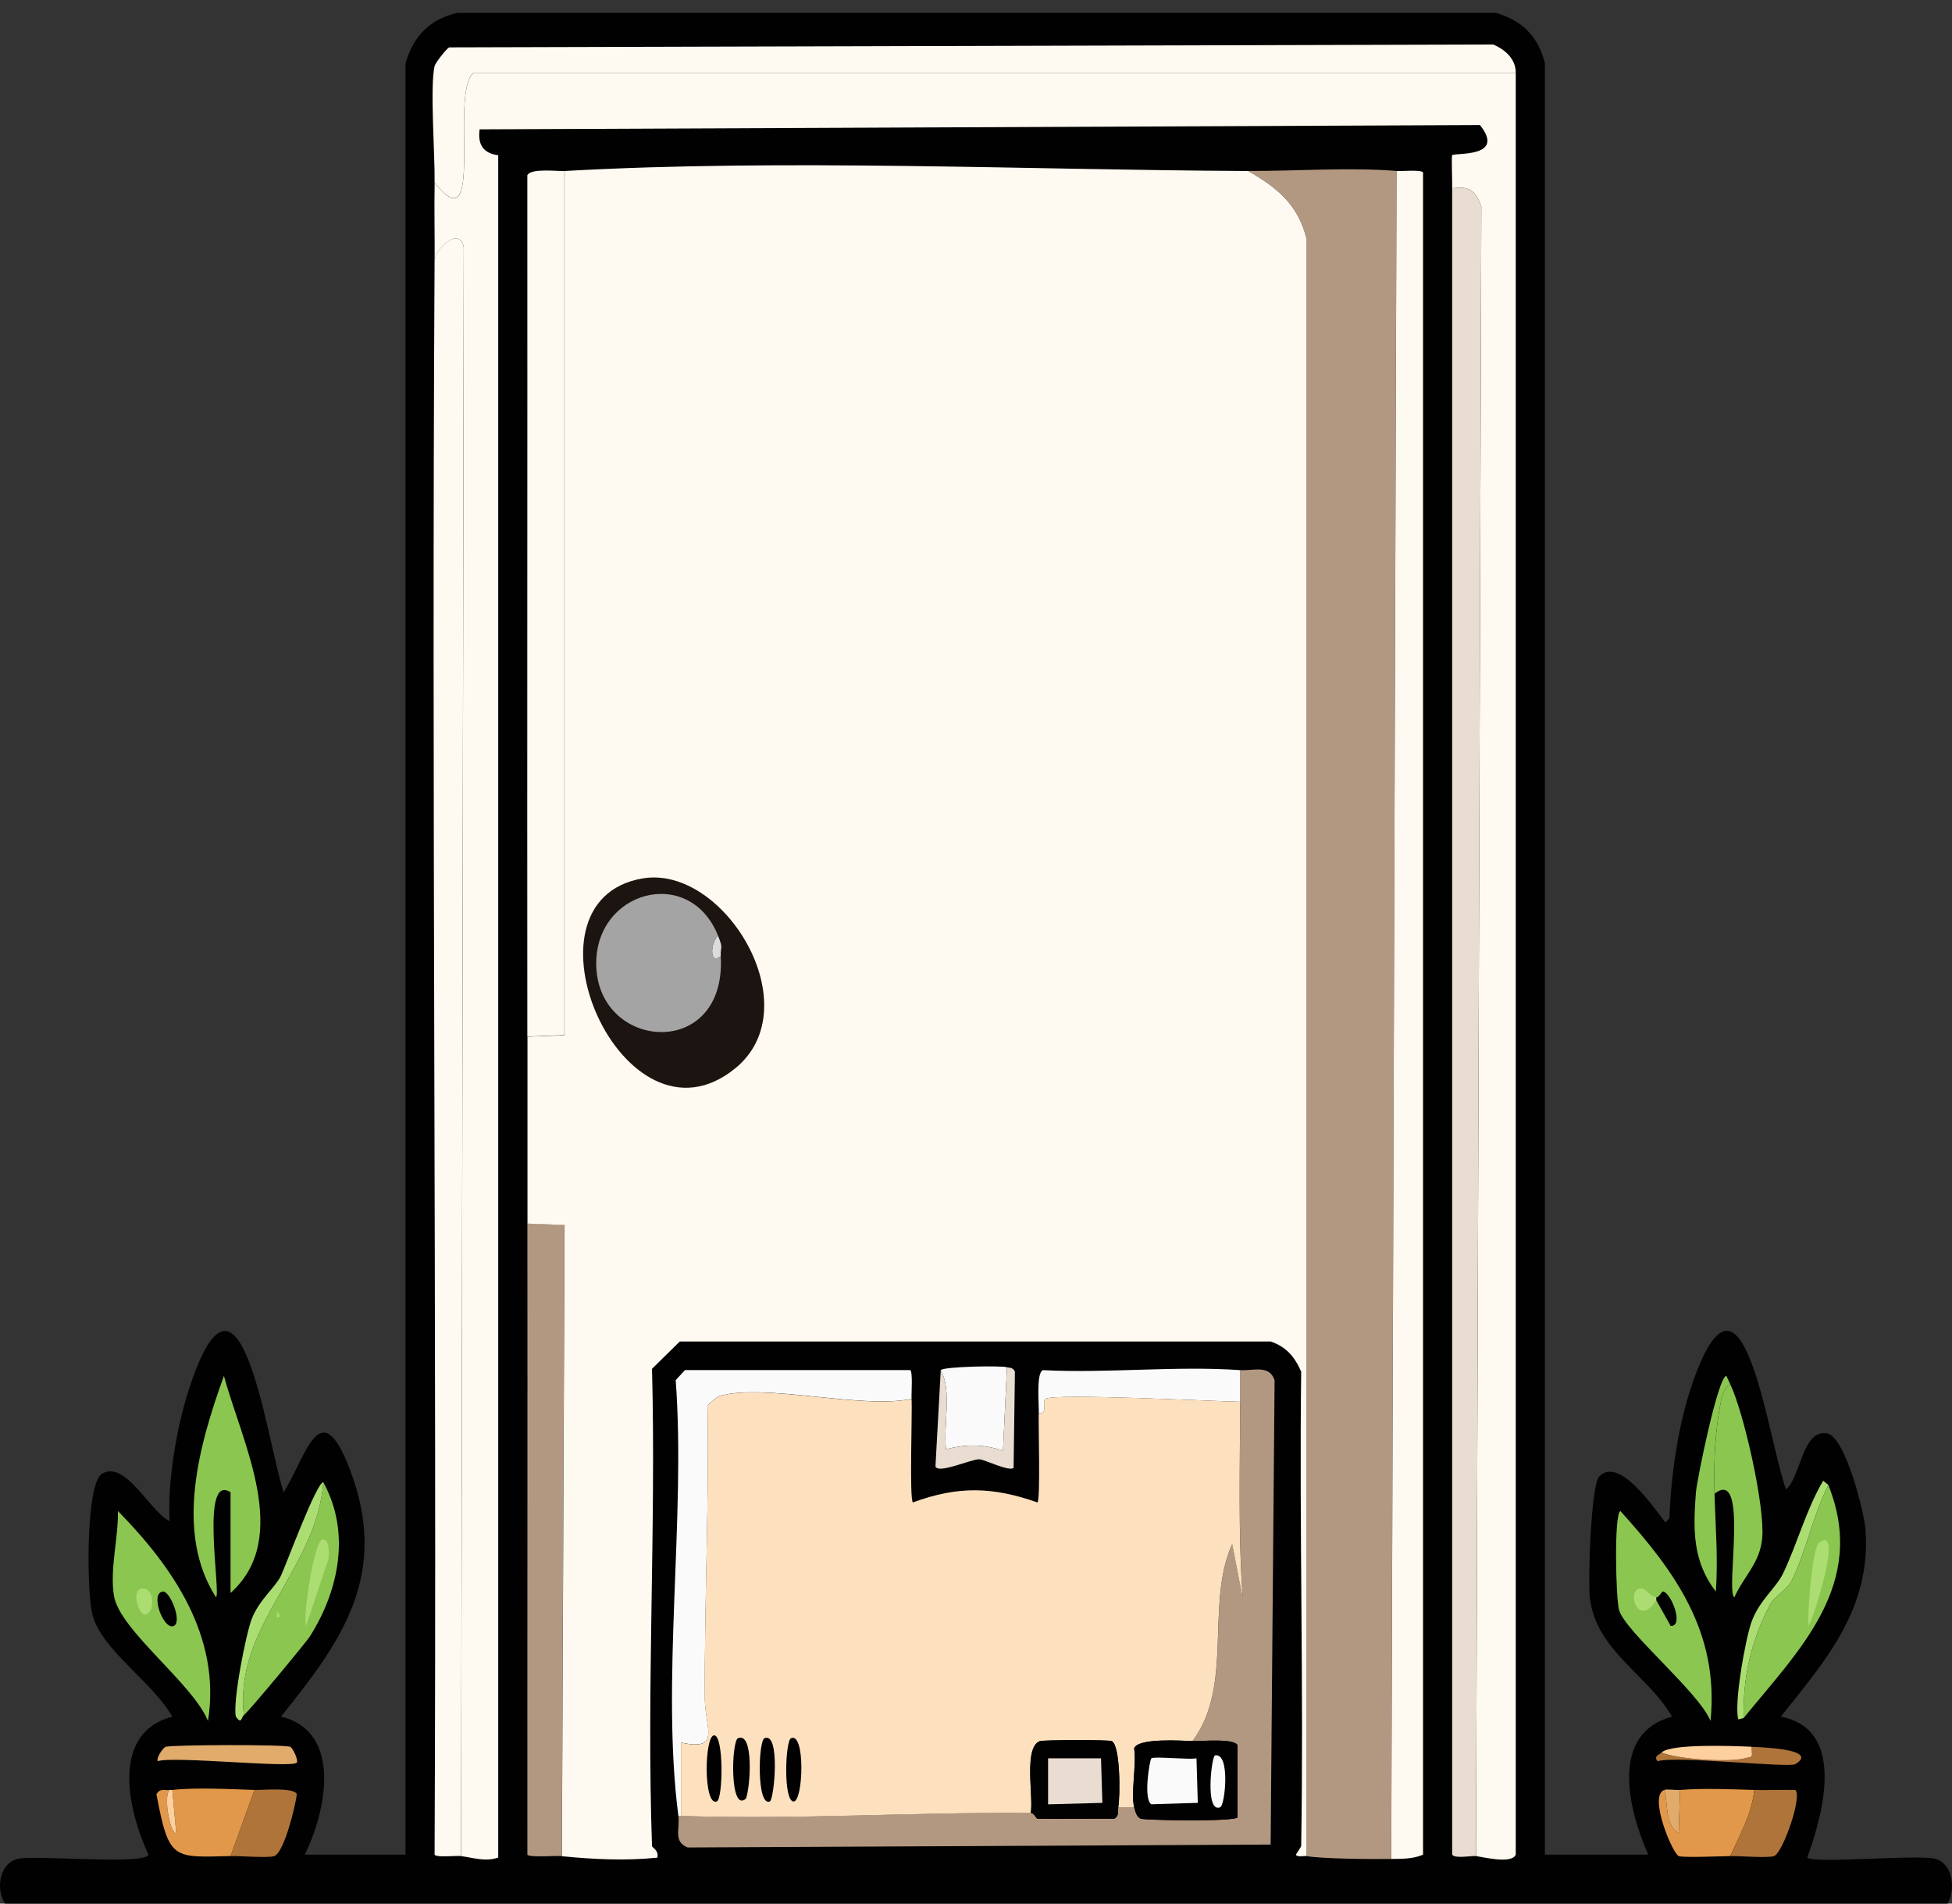
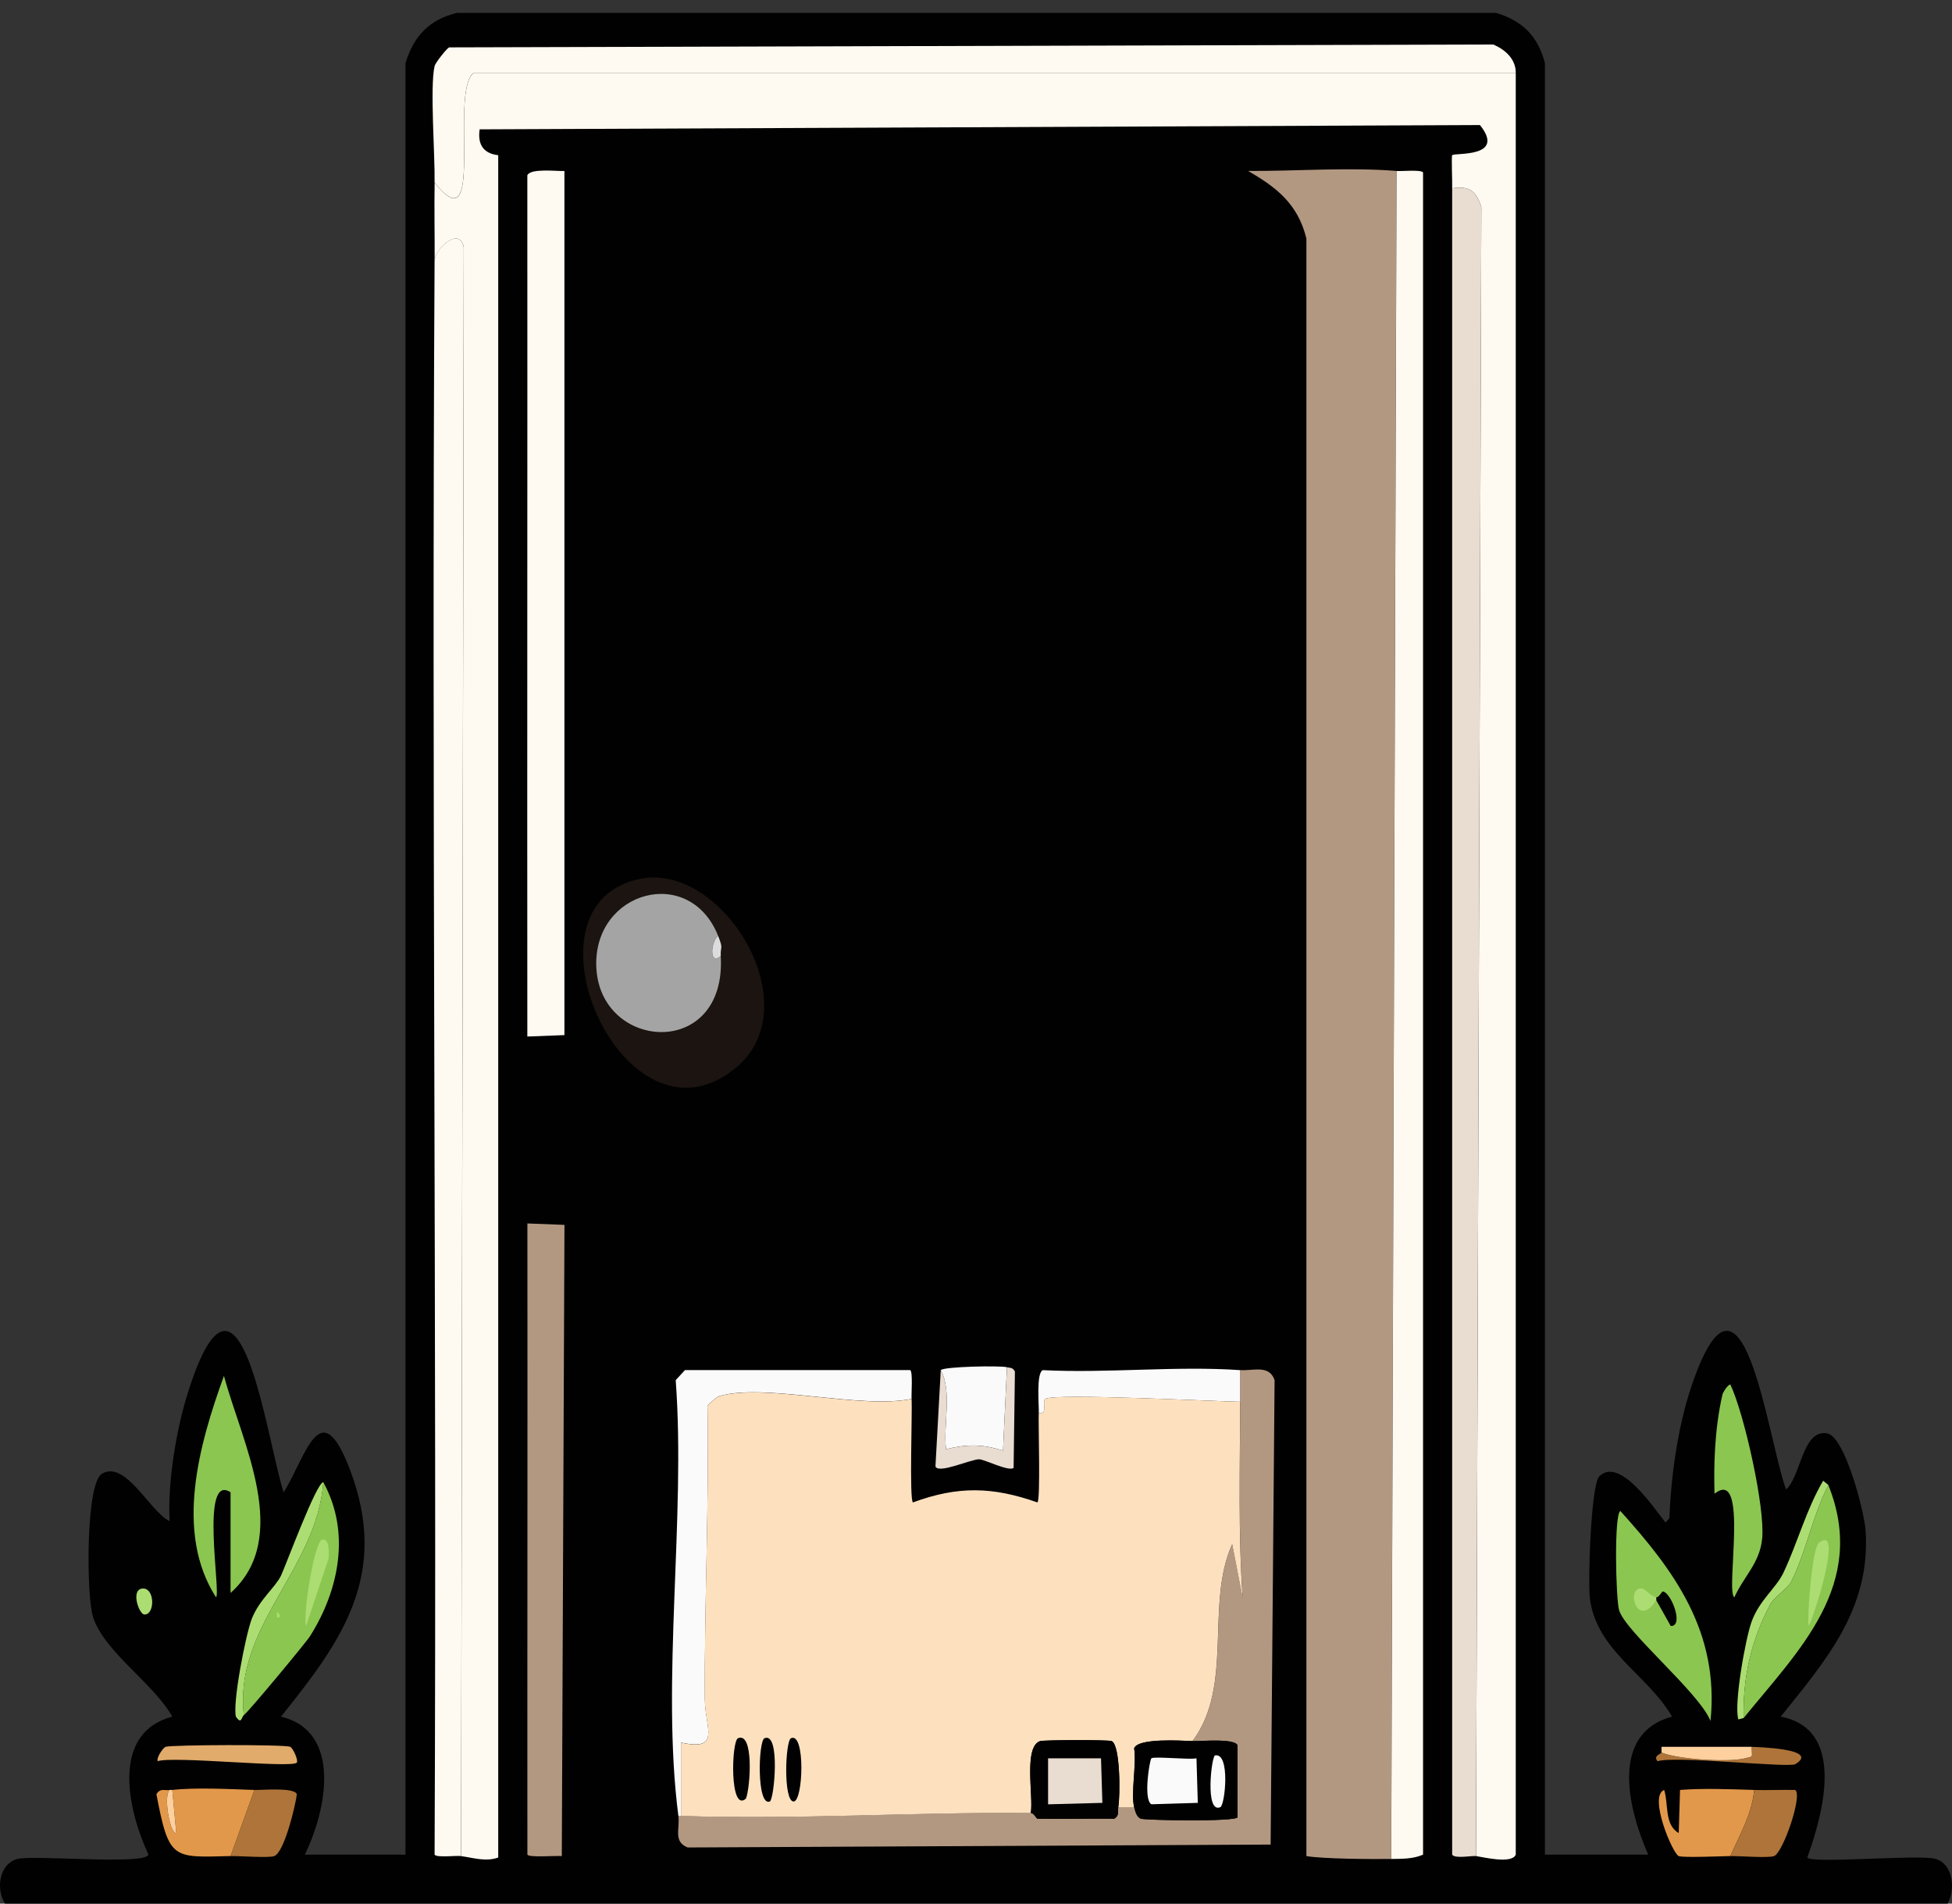
<svg xmlns="http://www.w3.org/2000/svg" width="80" height="78" viewBox="0 0 80 78" fill="none">
  <rect x="0" y="0" width="80" height="78" fill="#333333" stroke="none" />
  <g clip-path="url(#clip0_8508_9128)">
    <path d="M18.734 0.526H61.306C62.355 0.836 63.025 1.449 63.316 2.588V75.994H67.551C66.705 74.087 65.986 71.016 68.528 70.339C67.523 68.612 65.439 67.651 65.161 65.507C65.072 64.813 65.203 60.841 65.541 60.499C66.368 59.663 67.761 61.761 68.257 62.385L68.419 62.209C68.477 60.523 68.762 58.499 69.287 56.906C71.414 50.477 72.423 58.902 73.198 61.03C73.802 60.525 73.864 58.553 74.88 58.732C75.618 58.861 76.403 61.953 76.456 62.68C76.694 65.933 74.791 68.072 72.982 70.339C75.622 70.844 74.771 74.173 74.068 76.112C74.266 76.379 78.654 75.97 79.336 76.17C80.19 76.424 80.214 77.936 79.445 78.409L0.927 78.527C-0.245 78.254 -0.292 76.445 0.709 76.17C1.353 75.994 5.953 76.433 6.084 75.994C5.202 74.089 4.556 70.997 7.061 70.339C6.296 68.967 4.223 67.653 3.802 66.215C3.543 65.324 3.503 60.777 4.183 60.383C5.156 59.818 6.157 61.961 6.952 62.327C6.863 60.731 7.229 58.542 7.713 57.024C9.82 50.391 10.9 58.871 11.623 61.149C12.539 59.702 13.116 56.999 14.338 60.207C15.979 64.514 14.017 67.234 11.514 70.339C14.021 70.937 13.397 74.156 12.491 75.994H16.618V2.588C16.968 1.434 17.634 0.791 18.736 0.526H18.734Z" fill="#010101" />
    <path d="M62.121 3.001V75.994C61.958 76.39 60.779 76.091 60.492 76.052L60.71 8.48C60.482 7.773 60.187 7.625 59.515 7.715C59.525 7.483 59.479 6.416 59.515 6.36C59.588 6.248 61.742 6.485 60.654 5.124L19.658 5.3C19.567 5.922 19.815 6.289 20.419 6.36V76.112C19.904 76.295 19.4 76.121 18.899 76.054L19.008 10.132C18.843 9.291 17.89 10.123 17.813 10.663C17.819 9.566 17.793 8.65 17.813 7.483C19.896 10.114 18.431 3.866 19.388 3.006H62.123L62.121 3.001Z" fill="#FFFAF1" />
    <path d="M57.234 7.007L57.016 76.17C56.247 76.181 54.211 76.17 53.541 76.052V9.775C53.193 8.347 52.295 7.663 51.151 7.005C53.147 7.014 55.254 6.846 57.234 7.005V7.007Z" fill="#B39881" />
    <path d="M57.018 76.17L57.236 7.007C57.438 7.022 58.24 6.943 58.322 7.065V75.994C57.896 76.175 57.465 76.164 57.018 76.17Z" fill="#FFFAF1" />
    <path d="M60.492 76.052C60.324 76.031 59.63 76.17 59.515 75.994V7.715C60.187 7.624 60.482 7.775 60.71 8.48L60.492 76.052Z" fill="#E9DCD1" />
    <path d="M18.897 76.052C18.689 76.024 17.896 76.125 17.811 75.994C17.906 54.218 17.684 32.434 17.811 10.661C17.886 10.121 18.84 9.291 19.006 10.13L18.897 76.052Z" fill="#FFFAF1" />
    <path d="M62.121 3.001H19.387C18.431 3.861 19.894 10.11 17.811 7.478C17.831 6.373 17.615 3.552 17.811 2.707C17.841 2.576 18.3 1.991 18.408 1.941L61.197 1.823C61.669 2.021 62.135 2.414 62.121 3.001Z" fill="#FFFAF1" />
    <path d="M23.132 7.007V42.413L21.612 42.472C21.602 30.71 21.618 18.946 21.612 7.184C21.735 6.883 22.845 7.022 23.132 7.007Z" fill="#FFFAF1" />
    <path d="M23.025 76.052C22.785 76.028 21.697 76.123 21.614 75.994C21.608 67.374 21.624 58.751 21.614 50.131L23.134 50.189L23.025 76.052Z" fill="#B39881" />
    <path d="M70.267 61.207C70.235 60.052 70.263 58.588 70.592 57.143C70.608 57.072 70.798 56.736 70.917 56.73C71.474 57.902 72.342 61.744 72.221 63.034C72.124 64.051 71.474 64.576 71.081 65.449C70.703 65.249 71.698 60.065 70.267 61.207Z" fill="#8BC651" />
    <path d="M68.204 73.343C68.392 73.943 68.202 74.758 68.8 75.11L68.854 73.343C69.779 73.267 70.953 73.313 71.894 73.343C71.799 74.347 71.305 75.162 70.917 76.052C70.568 76.058 68.969 76.125 68.798 76.052C68.548 75.945 67.553 73.601 68.202 73.343H68.204Z" fill="#E2984A" />
    <path d="M70.917 76.052C71.305 75.162 71.801 74.345 71.894 73.343C72.453 73.36 73.018 73.33 73.576 73.343C73.884 73.577 73.067 75.923 72.708 76.052C72.467 76.14 71.299 76.046 70.917 76.052Z" fill="#AF7439" />
-     <path d="M70.917 56.73C70.798 56.736 70.608 57.07 70.592 57.143C70.261 58.59 70.233 60.054 70.267 61.207C70.304 62.54 70.421 63.88 70.32 65.213C69.379 63.983 69.383 62.721 69.505 61.149C69.547 60.62 70.417 56.375 70.754 56.377C70.812 56.493 70.861 56.614 70.917 56.73Z" fill="#8BC651" />
    <path d="M74.936 60.852C74.288 62.093 74.038 63.548 73.416 64.8C73.277 65.079 72.698 65.456 72.548 65.742C71.779 67.201 71.426 68.7 71.462 70.395L71.244 70.453C71.052 69.84 71.535 67.139 71.787 66.447C72.112 65.557 72.79 65.077 73.091 64.443C73.672 63.217 74.026 61.847 74.72 60.673L74.938 60.85L74.936 60.852Z" fill="#ACDD72" />
    <path d="M68.095 71.812C68.776 72.094 70.836 72.22 71.515 72.048C71.89 71.951 71.793 72.029 71.787 71.577C71.934 71.584 74.635 71.644 73.579 72.285C73.309 72.448 68.64 71.93 67.932 72.167C67.758 71.951 68.004 71.902 68.095 71.814V71.812Z" fill="#AF7439" />
-     <path d="M71.787 71.575C71.793 72.027 71.89 71.952 71.516 72.046C70.836 72.22 68.776 72.091 68.095 71.81C68.475 71.436 71.076 71.541 71.787 71.573V71.575Z" fill="#FDD09E" />
-     <path d="M68.854 73.343L68.8 75.11C68.2 74.758 68.392 73.943 68.204 73.343C68.32 73.296 68.673 73.358 68.856 73.343H68.854Z" fill="#E1AB6B" />
+     <path d="M71.787 71.575C71.793 72.027 71.89 71.952 71.516 72.046C70.836 72.22 68.776 72.091 68.095 71.81V71.575Z" fill="#FDD09E" />
    <path d="M66.41 61.914C68.61 64.353 70.471 66.855 70.103 70.515C69.633 69.347 66.615 66.858 66.357 65.978C66.218 65.505 66.145 62.015 66.41 61.914Z" fill="#8BC651" />
    <path d="M67.877 65.565V65.447C67.98 65.473 68.107 65.208 68.148 65.21C68.487 65.243 69.03 66.645 68.473 66.625L67.877 65.565Z" fill="#010101" />
    <path d="M67.877 65.449V65.567C67.149 66.707 66.67 65.251 67.171 65.096C67.427 65.017 67.548 65.367 67.877 65.449Z" fill="#ACDD72" />
    <path d="M71.46 70.397C71.424 68.7 71.777 67.202 72.546 65.744C72.697 65.456 73.275 65.081 73.414 64.802C74.038 63.55 74.286 62.095 74.934 60.854C76.563 64.929 73.699 67.634 71.46 70.397Z" fill="#8BC651" />
    <path d="M74.555 63.209C75.582 62.417 74.29 66.404 74.121 66.625C74.066 66.101 74.268 63.43 74.555 63.209Z" fill="#ACDD72" />
    <path d="M9.178 56.375C9.919 59.123 11.976 63.004 9.449 65.271V61.146C8.183 60.316 9.068 65.333 8.852 65.447C7.142 62.779 8.161 59.183 9.178 56.375Z" fill="#8BC651" />
    <path d="M6.952 73.343C6.685 73.586 6.968 75.151 7.224 75.11L7.061 73.343C8.009 73.233 9.442 73.31 10.428 73.343L9.451 76.052C7.085 76.106 6.924 76.233 6.411 73.519C6.564 73.252 6.752 73.379 6.954 73.343H6.952Z" fill="#E2984A" />
    <path d="M9.449 76.052L10.427 73.343C10.736 73.353 12.072 73.225 12.165 73.519C12.107 73.999 11.651 75.897 11.241 76.052C11.015 76.138 9.824 76.043 9.449 76.052Z" fill="#AF7439" />
    <path d="M9.993 70.279C9.893 70.347 9.907 70.689 9.667 70.337C9.529 69.76 10.068 66.98 10.319 66.331C10.625 65.544 11.297 65.028 11.515 64.563C11.733 64.099 12.973 60.727 13.253 60.734C12.983 64.322 9.582 66.615 9.995 70.276L9.993 70.279Z" fill="#ACDD72" />
    <path d="M6.789 71.575C7.033 71.491 11.657 71.474 11.893 71.575C12.005 71.622 12.235 72.126 12.164 72.222C11.986 72.463 7.106 71.943 6.462 72.164C6.405 72.003 6.694 71.607 6.787 71.575H6.789Z" fill="#E1AB6B" />
    <path d="M6.952 73.343C6.988 73.336 7.026 73.347 7.061 73.343L7.224 75.11C6.968 75.151 6.685 73.586 6.952 73.343Z" fill="#FDD09E" />
-     <path d="M4.833 61.914C7.029 64.153 9.078 67.027 8.525 70.515C7.899 68.98 4.901 66.795 4.671 65.389C4.492 64.303 4.855 63.015 4.833 61.914Z" fill="#8BC651" />
    <path d="M6.68 65.213C6.972 65.189 7.489 66.477 7.114 66.627C6.696 66.795 6.129 65.26 6.68 65.213Z" fill="#010101" />
    <path d="M5.81 65.094C6.349 65.006 6.371 66.161 5.919 66.154C5.701 66.152 5.356 65.168 5.81 65.094Z" fill="#ACDD72" />
    <path d="M9.992 70.278C9.58 66.617 12.981 64.324 13.25 60.736C14.384 62.789 13.887 65.172 12.707 67.04C12.535 67.313 10.163 70.162 9.992 70.281V70.278Z" fill="#8BC651" />
    <path d="M13.195 63.092C13.524 62.998 13.477 63.688 13.467 63.858L12.543 66.627C12.406 66.141 12.884 63.183 13.195 63.092Z" fill="#ACDD72" />
    <path d="M11.35 66.038L11.459 66.154V66.272H11.35V66.038Z" fill="#ACDD72" />
-     <path d="M51.153 7.007C52.295 7.663 53.192 8.349 53.543 9.777V76.054C53.418 76.033 53.184 76.115 53.109 75.996C53.155 75.932 53.325 75.663 53.327 75.644C53.436 69.167 53.246 62.68 53.327 56.203C53.044 55.56 52.701 55.186 52.078 54.967H27.861L26.722 56.087C26.892 62.594 26.494 69.145 26.722 75.646C26.722 75.7 27.011 75.818 26.94 76.117C25.636 76.25 24.335 76.186 23.029 76.059L23.138 50.195L21.618 50.137C21.616 47.587 21.62 45.03 21.618 42.478L23.138 42.42V7.007C32.136 6.498 42.068 6.964 51.157 7.007H51.153Z" fill="#FFFAF1" />
    <path d="M26.337 35.993C29.673 35.425 33.22 41.248 30.139 43.77C25.548 47.525 20.932 36.911 26.337 35.993Z" fill="#1B1410" />
    <path d="M29.431 38.347C29.118 38.601 29.061 39.577 29.54 39.173C29.782 43.444 24.544 43.074 24.437 39.586C24.342 36.494 28.268 35.419 29.433 38.35L29.431 38.347Z" fill="#A5A4A4" />
    <path d="M29.54 39.173C29.063 39.577 29.12 38.601 29.431 38.347C29.659 38.919 29.517 38.752 29.54 39.173Z" fill="#DCDCDE" />
    <path d="M27.804 74.403H27.913C32.684 74.564 37.484 74.237 42.248 74.285C42.375 74.285 42.474 74.519 42.52 74.521C43.57 74.536 44.621 74.51 45.669 74.521C45.887 74.379 45.798 74.231 45.832 74.05H46.484C46.525 74.22 46.587 74.463 46.755 74.521C46.944 74.588 50.628 74.652 50.719 74.463V71.517C50.596 71.216 49.211 71.354 48.872 71.341C50.578 69.077 49.387 65.733 50.501 63.269L50.935 65.507C50.741 62.826 50.826 60.123 50.826 57.435V56.139C51.379 56.177 52.015 55.906 52.237 56.551L52.075 75.581L28.183 75.7C27.58 75.454 27.873 74.947 27.802 74.403H27.804Z" fill="#B39881" />
    <path d="M37.361 57.319C35.282 57.747 31.348 56.665 29.487 57.201C29.395 57.227 29.047 57.51 28.997 57.614C29.07 61.617 28.864 65.625 28.888 69.631C28.896 70.799 29.574 71.762 27.911 71.399V74.403H27.802C27.087 68.887 28.111 62.191 27.693 56.551L28.073 56.138H37.305C37.416 56.224 37.347 57.1 37.359 57.317L37.361 57.319Z" fill="#FAFAFB" />
    <path d="M50.826 56.141V57.437C49.858 57.425 43.175 57.08 42.844 57.319C42.686 57.433 42.967 57.971 42.573 57.908C42.587 57.586 42.458 56.274 42.736 56.141C45.389 56.276 48.194 55.958 50.826 56.141Z" fill="#FAFAFB" />
    <path d="M41.269 56.022L41.107 59.439C40.278 59.17 39.608 59.17 38.772 59.381C38.649 58.377 39.034 57.009 38.554 56.141C38.691 55.992 41.014 55.949 41.269 56.022Z" fill="#FAFAFB" />
    <path d="M38.554 56.141C39.034 57.009 38.65 58.377 38.772 59.381C39.609 59.173 40.279 59.173 41.107 59.439L41.27 56.023C41.398 56.059 41.496 56.014 41.595 56.199L41.541 60.147C41.343 60.308 40.344 59.794 40.13 59.794C39.773 59.794 38.467 60.403 38.338 60.089L38.556 56.141H38.554Z" fill="#E9DCD1" />
    <path d="M37.361 57.319C37.392 57.885 37.264 61.426 37.414 61.562C39.254 60.882 40.682 60.914 42.518 61.562C42.649 61.448 42.551 58.398 42.571 57.908C42.966 57.971 42.684 57.433 42.843 57.319C43.176 57.078 49.857 57.424 50.824 57.437C50.824 60.123 50.739 62.828 50.933 65.509L50.499 63.271C49.385 65.735 50.576 69.077 48.87 71.343C48.412 71.326 46.64 71.208 46.48 71.638C46.583 72.293 46.339 73.476 46.48 74.052H45.828C45.911 73.601 45.917 71.494 45.556 71.343C45.419 71.285 42.764 71.296 42.625 71.343C41.937 71.577 42.361 73.616 42.244 74.289C37.48 74.242 32.679 74.568 27.909 74.407V71.403C29.572 71.767 28.894 70.805 28.886 69.636C28.862 65.63 29.066 61.62 28.995 57.618C29.045 57.515 29.393 57.231 29.485 57.205C31.346 56.67 35.278 57.751 37.359 57.323L37.361 57.319Z" fill="#FDE1BF" />
    <path d="M30.246 71.223C30.902 70.95 30.755 73.231 30.571 73.698C29.893 74.297 29.976 71.337 30.246 71.223Z" fill="#010101" />
    <path d="M31.332 71.223C31.994 70.947 31.728 73.745 31.55 73.816C31.003 74.029 31.076 71.33 31.332 71.223Z" fill="#010101" />
-     <path d="M29.269 71.105C29.669 71.105 29.633 73.715 29.378 73.814C28.819 74.031 28.866 71.105 29.269 71.105Z" fill="#010101" />
    <path d="M32.418 71.223C33.014 70.958 32.919 73.814 32.527 73.816C32.093 73.816 32.184 71.328 32.418 71.223Z" fill="#010101" />
    <path d="M48.872 71.339C49.209 71.352 50.595 71.214 50.72 71.515V74.461C50.628 74.652 46.944 74.586 46.756 74.519C46.587 74.459 46.526 74.218 46.484 74.048C46.343 73.472 46.587 72.289 46.484 71.633C46.645 71.203 48.417 71.322 48.874 71.339H48.872Z" fill="#010101" />
    <path d="M47.189 72.046C47.302 71.958 48.743 72.111 49.036 72.046L49.09 73.872L47.189 73.93C46.846 73.739 47.118 72.1 47.189 72.044V72.046Z" fill="#FAFAFB" />
    <path d="M49.796 71.928C50.432 71.801 50.208 73.962 50.014 74.048C49.373 74.332 49.653 71.956 49.796 71.928Z" fill="#FAFAFB" />
    <path d="M45.831 74.05C45.798 74.231 45.887 74.379 45.669 74.521C44.618 74.51 43.568 74.536 42.52 74.521C42.474 74.521 42.375 74.287 42.248 74.284C42.363 73.612 41.941 71.573 42.629 71.339C42.769 71.291 45.425 71.281 45.56 71.339C45.92 71.491 45.914 73.597 45.831 74.048V74.05Z" fill="#010101" />
    <path d="M42.954 72.046H45.124L45.179 73.872L42.954 73.932V72.046Z" fill="#E9DCD1" />
  </g>
  <defs>
    <clipPath id="clip0_8508_9128">
      <rect width="80" height="78" fill="white" />
    </clipPath>
  </defs>
</svg>